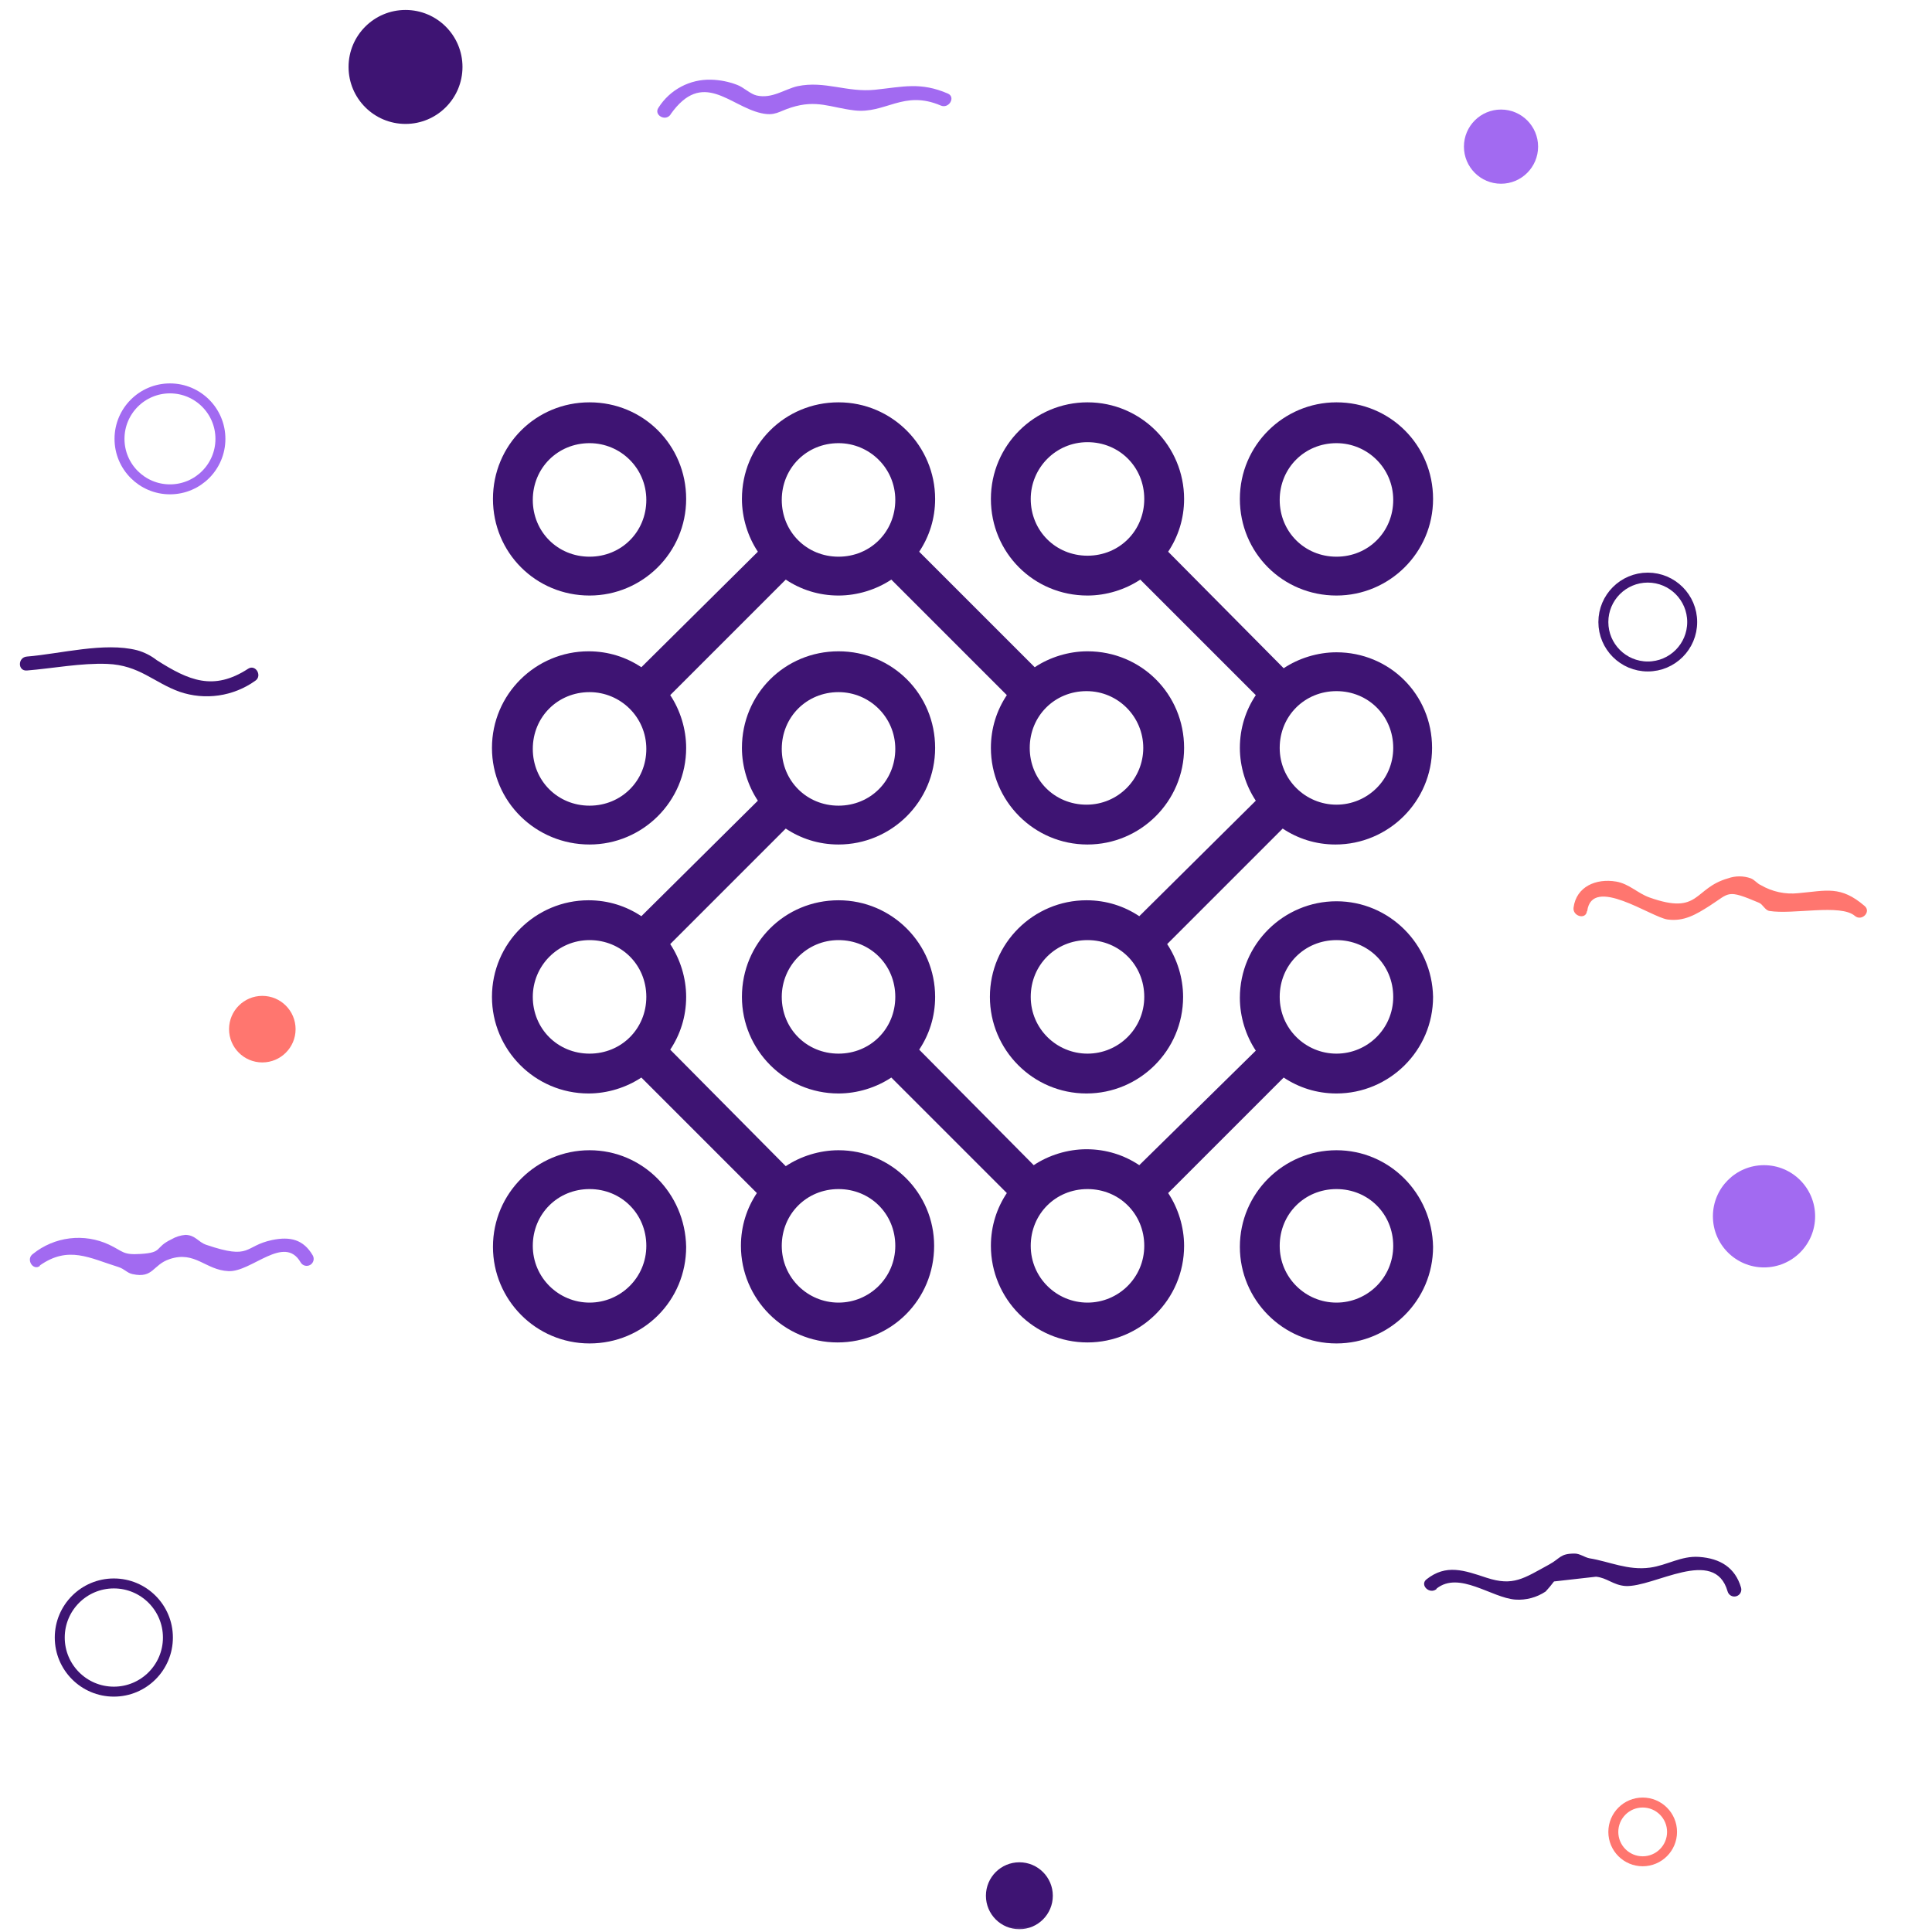
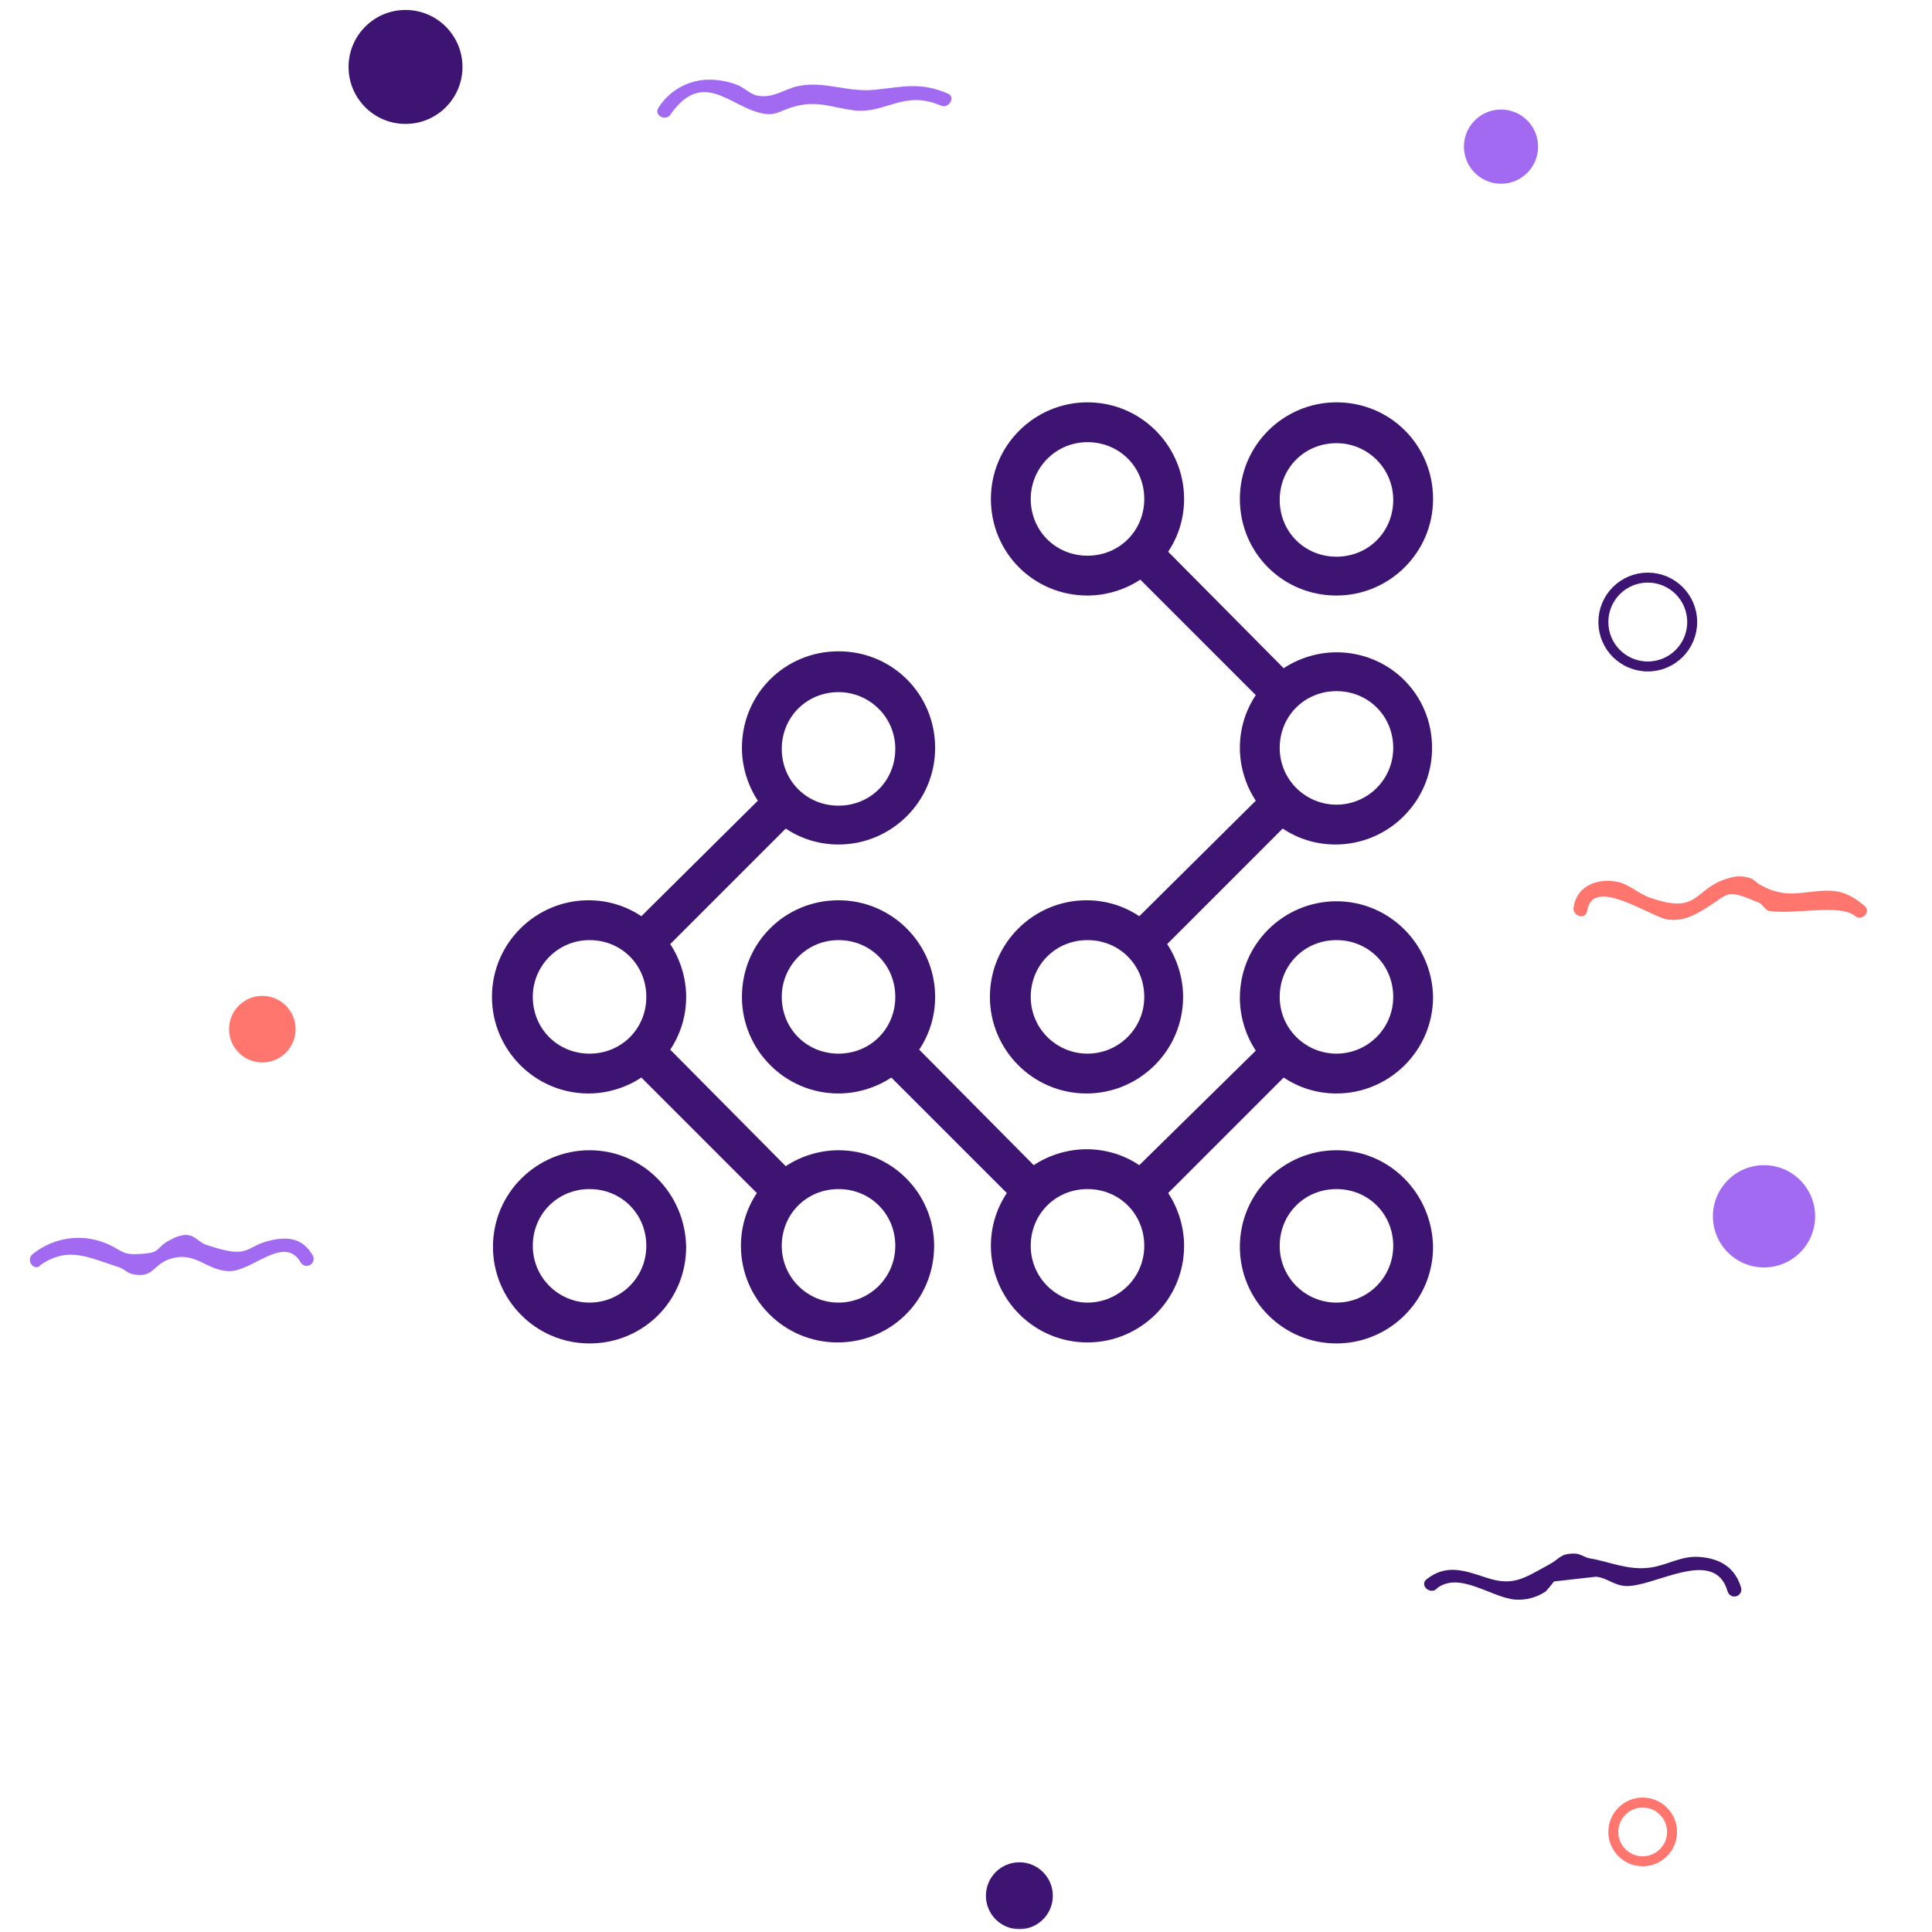
<svg xmlns="http://www.w3.org/2000/svg" width="194" height="194" viewBox="0 0 194 194" fill="none">
  <mask id="mask0" mask-type="alpha" maskUnits="userSpaceOnUse" x="0" y="0" width="194" height="194">
    <rect width="194" height="194" fill="#C4C4C4" />
  </mask>
  <g mask="url(#mask0)">
    <path d="M40.72 12.444C43.879 12.444 46.44 9.882 46.44 6.722C46.44 3.562 43.879 1 40.72 1C37.561 1 35 3.562 35 6.722C35 9.882 37.561 12.444 40.72 12.444Z" fill="#3E1473" />
    <path d="M102.359 193.721C104.214 193.721 105.718 192.216 105.718 190.36C105.718 188.504 104.214 187 102.359 187C100.504 187 99 188.504 99 190.36C99 192.216 100.504 193.721 102.359 193.721Z" fill="#3E1473" />
-     <path d="M11.431 169.865C14.43 169.865 16.861 167.433 16.861 164.432C16.861 161.432 14.43 159 11.431 159C8.431 159 6 161.432 6 164.432C6 167.433 8.431 169.865 11.431 169.865Z" stroke="#3E1473" stroke-miterlimit="10" />
    <path d="M165.46 66.923C167.923 66.923 169.92 64.926 169.92 62.462C169.92 59.998 167.923 58 165.46 58C162.997 58 161 59.998 161 62.462C161 64.926 162.997 66.923 165.46 66.923Z" stroke="#3E1473" stroke-miterlimit="10" />
    <path d="M26.34 106.683C28.185 106.683 29.681 105.187 29.681 103.342C29.681 101.496 28.185 100 26.34 100C24.496 100 23 101.496 23 103.342C23 105.187 24.496 106.683 26.34 106.683Z" fill="#FF766F" />
-     <path d="M17.067 49.137C19.865 49.137 22.133 46.868 22.133 44.068C22.133 41.269 19.865 39 17.067 39C14.268 39 12 41.269 12 44.068C12 46.868 14.268 49.137 17.067 49.137Z" stroke="#A26AF1" stroke-miterlimit="10" />
    <path d="M177.132 127.267C179.966 127.267 182.264 124.969 182.264 122.134C182.264 119.298 179.966 117 177.132 117C174.298 117 172 119.298 172 122.134C172 124.969 174.298 127.267 177.132 127.267Z" fill="#A26AF1" />
    <path d="M150.723 18.449C152.779 18.449 154.446 16.781 154.446 14.724C154.446 12.667 152.779 11 150.723 11C148.667 11 147 12.667 147 14.724C147 16.781 148.667 18.449 150.723 18.449Z" fill="#A26AF1" />
    <path d="M164.949 186.899C166.577 186.899 167.897 185.579 167.897 183.95C167.897 182.321 166.577 181 164.949 181C163.32 181 162 182.321 162 183.95C162 185.579 163.32 186.899 164.949 186.899Z" stroke="#FF766F" stroke-miterlimit="10" />
    <path d="M144.26 159.51C146.528 157.718 149.775 160.443 152.154 160.621C153.233 160.697 154.307 160.411 155.205 159.809C155.504 159.485 155.784 159.149 156.045 158.8L160.263 158.324C161.382 158.436 161.98 159.164 163.211 159.258C166.085 159.416 172.169 155.235 173.475 159.799C173.525 159.979 173.644 160.131 173.805 160.223C173.967 160.315 174.159 160.339 174.338 160.289C174.518 160.24 174.67 160.121 174.762 159.959C174.854 159.797 174.878 159.605 174.828 159.426C174.24 157.41 172.738 156.486 170.62 156.336C168.819 156.206 167.41 157.176 165.693 157.41C163.463 157.718 161.588 156.794 159.61 156.476C159.115 156.383 158.63 155.991 158.107 156C156.642 156 156.708 156.467 155.569 157.092C152.985 158.502 151.958 159.304 149.271 158.427C147.013 157.68 145.212 157.027 143.243 158.586C142.534 159.146 143.533 160.126 144.232 159.575L144.26 159.51Z" fill="#3E1473" />
    <path d="M3.997 127.071C6.871 125.045 9.007 126.334 11.872 127.22C12.525 127.426 12.74 127.818 13.309 127.939C15.418 128.396 15.306 127.006 17.041 126.427C19.607 125.577 20.624 127.538 22.948 127.64C25.271 127.743 28.546 123.907 30.189 126.763C30.283 126.924 30.437 127.041 30.617 127.088C30.797 127.135 30.989 127.109 31.15 127.015C31.311 126.921 31.427 126.767 31.475 126.586C31.522 126.406 31.496 126.214 31.402 126.053C30.468 124.467 29.153 124.14 27.333 124.513C24.45 125.12 25.28 126.548 20.718 124.999C19.887 124.719 19.635 124.019 18.618 124C18.121 124.041 17.639 124.194 17.209 124.448C15.474 125.279 16.407 125.773 14.13 125.913C12.32 126.035 12.385 125.661 10.948 124.98C9.715 124.404 8.345 124.187 6.994 124.352C5.643 124.517 4.365 125.058 3.306 125.913C2.569 126.427 3.306 127.64 4.006 127.118L3.997 127.071Z" fill="#A26AF1" />
    <path d="M67.332 11.484C70.56 6.92 73.238 10.644 76.429 11.363C77.838 11.68 78.193 11.185 79.453 10.793C82.018 9.981 83.371 10.793 85.769 11.083C88.914 11.465 90.715 8.992 94.466 10.597C95.287 10.952 95.996 9.748 95.175 9.393C92.441 8.217 90.706 8.712 87.878 9.011C85.051 9.309 82.83 8.077 80.078 8.656C78.809 8.945 77.521 9.944 75.981 9.589C75.328 9.44 74.656 8.749 74.003 8.516C73.168 8.197 72.284 8.023 71.391 8.002C70.346 7.973 69.312 8.215 68.389 8.706C67.466 9.197 66.687 9.92 66.128 10.803C65.606 11.54 66.819 12.24 67.332 11.503V11.484Z" fill="#A26AF1" />
    <path d="M159.379 91.481C159.865 87.869 165.799 92.107 167.451 92.331C169.102 92.555 170.324 91.818 171.696 90.94C173.721 89.643 173.366 89.269 176.632 90.651C177.015 90.809 177.229 91.397 177.668 91.472C180.047 91.864 184.815 90.735 186.252 91.967C186.933 92.555 187.922 91.566 187.241 90.978C184.815 88.896 183.416 89.437 180.56 89.689C179.263 89.825 177.955 89.544 176.828 88.887C176.445 88.728 176.194 88.345 175.802 88.196C175.065 87.935 174.261 87.935 173.525 88.196C170.026 89.185 170.726 91.93 165.631 90.119C164.446 89.699 163.588 88.747 162.291 88.523C160.266 88.177 158.288 89.027 158.008 91.127C157.886 92.004 159.239 92.387 159.351 91.5L159.379 91.481Z" fill="#FF766F" />
-     <path d="M2.7 67.328C5.322 67.114 8.14 66.563 10.762 66.665C13.999 66.787 15.427 68.532 18.04 69.466C19.301 69.897 20.647 70.023 21.966 69.831C23.285 69.64 24.539 69.137 25.626 68.364C26.372 67.879 25.672 66.665 24.917 67.151C21.427 69.419 18.945 68.327 15.744 66.292C15.157 65.832 14.485 65.493 13.766 65.293C10.482 64.453 6.05 65.657 2.7 65.928C1.767 66.003 1.767 67.403 2.7 67.328Z" fill="#3E1473" />
    <g clip-path="url(#clip0)">
-       <path d="M59.2 59.8C64.5 59.8 68.9 55.5 68.9 50.1C68.9 44.7 64.6 40.4 59.2 40.4C53.8 40.4 49.5 44.7 49.5 50.1C49.5 55.5 53.8 59.8 59.2 59.8ZM59.2 44.5C62.3 44.5 64.9 47 64.9 50.2C64.9 53.4 62.4 55.9 59.2 55.9C56 55.9 53.5 53.4 53.5 50.2C53.5 47 56 44.5 59.2 44.5Z" fill="#3E1473" />
      <path d="M134.2 59.8C139.5 59.8 143.9 55.5 143.9 50.1C143.9 44.7 139.6 40.4 134.2 40.4C128.9 40.4 124.5 44.7 124.5 50.1C124.5 55.5 128.8 59.8 134.2 59.8ZM134.2 44.5C137.3 44.5 139.9 47 139.9 50.2C139.9 53.4 137.4 55.9 134.2 55.9C131 55.9 128.5 53.4 128.5 50.2C128.5 47 131 44.5 134.2 44.5Z" fill="#3E1473" />
      <path d="M134.2 65.5C132.3 65.5 130.4 66.1 128.9 67.1L117.3 55.4C118.3 53.9 118.9 52.1 118.9 50.1C118.9 44.8 114.6 40.4 109.2 40.4C103.9 40.4 99.5 44.7 99.5 50.1C99.5 55.5 103.8 59.8 109.2 59.8C111.1 59.8 113 59.2 114.5 58.2L126.1 69.8C125.1 71.3 124.5 73.1 124.5 75.1C124.5 77 125.1 78.9 126.1 80.4L114.4 92C112.9 91 111.1 90.4 109.1 90.4C103.8 90.4 99.4 94.7 99.4 100.1C99.4 105.4 103.7 109.8 109.1 109.8C114.4 109.8 118.8 105.5 118.8 100.1C118.8 98.2 118.2 96.3 117.2 94.8L128.8 83.2C130.3 84.2 132.1 84.8 134.1 84.8C139.4 84.8 143.8 80.5 143.8 75.1C143.8 69.7 139.5 65.5 134.2 65.5ZM103.5 50.1C103.5 47 106 44.4 109.2 44.4C112.4 44.4 114.9 46.9 114.9 50.1C114.9 53.3 112.4 55.8 109.2 55.8C106 55.8 103.5 53.3 103.5 50.1ZM109.2 105.8C106.1 105.8 103.5 103.3 103.5 100.1C103.5 96.9 106 94.4 109.2 94.4C112.4 94.4 114.9 96.9 114.9 100.1C114.9 103.3 112.3 105.8 109.2 105.8ZM134.2 80.8C131.1 80.8 128.5 78.3 128.5 75.1C128.5 71.9 131 69.4 134.2 69.4C137.4 69.4 139.9 71.9 139.9 75.1C139.9 78.3 137.3 80.8 134.2 80.8Z" fill="#3E1473" />
-       <path d="M59.2 84.8C64.5 84.8 68.9 80.5 68.9 75.1C68.9 73.2 68.3 71.3 67.3 69.8L78.9 58.2C80.4 59.2 82.2 59.8 84.2 59.8C86.1 59.8 88 59.2 89.5 58.2L101.1 69.8C100.1 71.3 99.5 73.1 99.5 75.1C99.5 80.4 103.8 84.8 109.2 84.8C114.5 84.8 118.9 80.5 118.9 75.1C118.9 69.7 114.6 65.4 109.2 65.4C107.3 65.4 105.4 66 103.9 67L92.3 55.4C93.3 53.9 93.9 52.1 93.9 50.1C93.9 44.8 89.6 40.4 84.2 40.4C78.8 40.4 74.5 44.7 74.5 50.1C74.5 52 75.1 53.9 76.1 55.4L64.4 67C62.9 66 61.1 65.4 59.1 65.4C53.8 65.4 49.4 69.7 49.4 75.1C49.4 80.5 53.8 84.8 59.2 84.8ZM114.8 75.1C114.8 78.2 112.3 80.8 109.1 80.8C105.9 80.8 103.4 78.3 103.4 75.1C103.4 71.9 105.9 69.4 109.1 69.4C112.3 69.4 114.8 72 114.8 75.1ZM84.2 44.5C87.3 44.5 89.9 47 89.9 50.2C89.9 53.4 87.4 55.9 84.2 55.9C81 55.9 78.5 53.4 78.5 50.2C78.5 47 81 44.5 84.2 44.5ZM59.2 69.5C62.3 69.5 64.9 72 64.9 75.2C64.9 78.4 62.4 80.9 59.2 80.9C56 80.9 53.5 78.4 53.5 75.2C53.5 72 56 69.5 59.2 69.5Z" fill="#3E1473" />
      <path d="M59.2 115.5C53.9 115.5 49.5 119.8 49.5 125.2C49.5 130.5 53.8 134.9 59.2 134.9C64.6 134.9 68.9 130.6 68.9 125.2C68.8 119.8 64.5 115.5 59.2 115.5ZM59.2 130.8C56.1 130.8 53.5 128.3 53.5 125.1C53.5 121.9 56 119.4 59.2 119.4C62.4 119.4 64.9 121.9 64.9 125.1C64.9 128.3 62.3 130.8 59.2 130.8Z" fill="#3E1473" />
      <path d="M84.2 115.5C82.3 115.5 80.4 116.1 78.9 117.1L67.3 105.4C68.3 103.9 68.9 102.1 68.9 100.1C68.9 98.2 68.3 96.3 67.3 94.8L78.9 83.2C80.4 84.2 82.2 84.8 84.2 84.8C89.5 84.8 93.9 80.5 93.9 75.1C93.9 69.7 89.6 65.4 84.2 65.4C78.8 65.4 74.5 69.7 74.5 75.1C74.5 77 75.1 78.9 76.1 80.4L64.4 92C62.9 91 61.1 90.4 59.1 90.4C53.8 90.4 49.4 94.7 49.4 100.1C49.4 105.4 53.7 109.8 59.1 109.8C61 109.8 62.9 109.2 64.4 108.2L76 119.8C75 121.3 74.4 123.1 74.4 125.1C74.4 130.4 78.7 134.8 84.1 134.8C89.5 134.8 93.8 130.5 93.8 125.1C93.8 119.8 89.5 115.5 84.2 115.5ZM84.2 69.5C87.3 69.5 89.9 72 89.9 75.2C89.9 78.4 87.4 80.9 84.2 80.9C81 80.9 78.5 78.4 78.5 75.2C78.5 72 81 69.5 84.2 69.5ZM53.5 100.1C53.5 97 56 94.4 59.2 94.4C62.4 94.4 64.9 96.9 64.9 100.1C64.9 103.3 62.4 105.8 59.2 105.8C56 105.8 53.5 103.3 53.5 100.1ZM84.2 130.8C81.1 130.8 78.5 128.3 78.5 125.1C78.5 121.9 81 119.4 84.2 119.4C87.4 119.4 89.9 121.9 89.9 125.1C89.9 128.3 87.3 130.8 84.2 130.8Z" fill="#3E1473" />
      <path d="M134.2 115.5C128.9 115.5 124.5 119.8 124.5 125.2C124.5 130.5 128.8 134.9 134.2 134.9C139.5 134.9 143.9 130.6 143.9 125.2C143.8 119.8 139.5 115.5 134.2 115.5ZM134.2 130.8C131.1 130.8 128.5 128.3 128.5 125.1C128.5 121.9 131 119.4 134.2 119.4C137.4 119.4 139.9 121.9 139.9 125.1C139.9 128.3 137.3 130.8 134.2 130.8Z" fill="#3E1473" />
      <path d="M134.2 90.5C128.9 90.5 124.5 94.8 124.5 100.2C124.5 102.1 125.1 104 126.1 105.5L114.4 117C112.9 116 111.1 115.4 109.1 115.4C107.2 115.4 105.3 116 103.8 117L92.3 105.4C93.3 103.9 93.9 102.1 93.9 100.1C93.9 94.8 89.6 90.4 84.2 90.4C78.8 90.4 74.5 94.7 74.5 100.1C74.5 105.4 78.8 109.8 84.2 109.8C86.1 109.8 88 109.2 89.5 108.2L101.1 119.8C100.1 121.3 99.5 123.1 99.5 125.1C99.5 130.4 103.8 134.8 109.2 134.8C114.5 134.8 118.9 130.5 118.9 125.1C118.9 123.2 118.3 121.3 117.3 119.8L128.9 108.2C130.4 109.2 132.2 109.8 134.2 109.8C139.5 109.8 143.9 105.5 143.9 100.1C143.8 94.8 139.5 90.5 134.2 90.5ZM78.5 100.1C78.5 97 81 94.4 84.2 94.4C87.4 94.4 89.9 96.9 89.9 100.1C89.9 103.3 87.4 105.8 84.2 105.8C81 105.8 78.5 103.3 78.5 100.1ZM109.2 130.8C106.1 130.8 103.5 128.3 103.5 125.1C103.5 121.9 106 119.4 109.2 119.4C112.4 119.4 114.9 121.9 114.9 125.1C114.9 128.3 112.3 130.8 109.2 130.8ZM134.2 105.8C131.1 105.8 128.5 103.3 128.5 100.1C128.5 96.9 131 94.4 134.2 94.4C137.4 94.4 139.9 96.9 139.9 100.1C139.9 103.3 137.3 105.8 134.2 105.8Z" fill="#3E1473" />
    </g>
  </g>
  <defs>
    <clipPath id="clip0">
      <rect width="95" height="95" fill="white" transform="translate(49 40)" />
    </clipPath>
  </defs>
</svg>